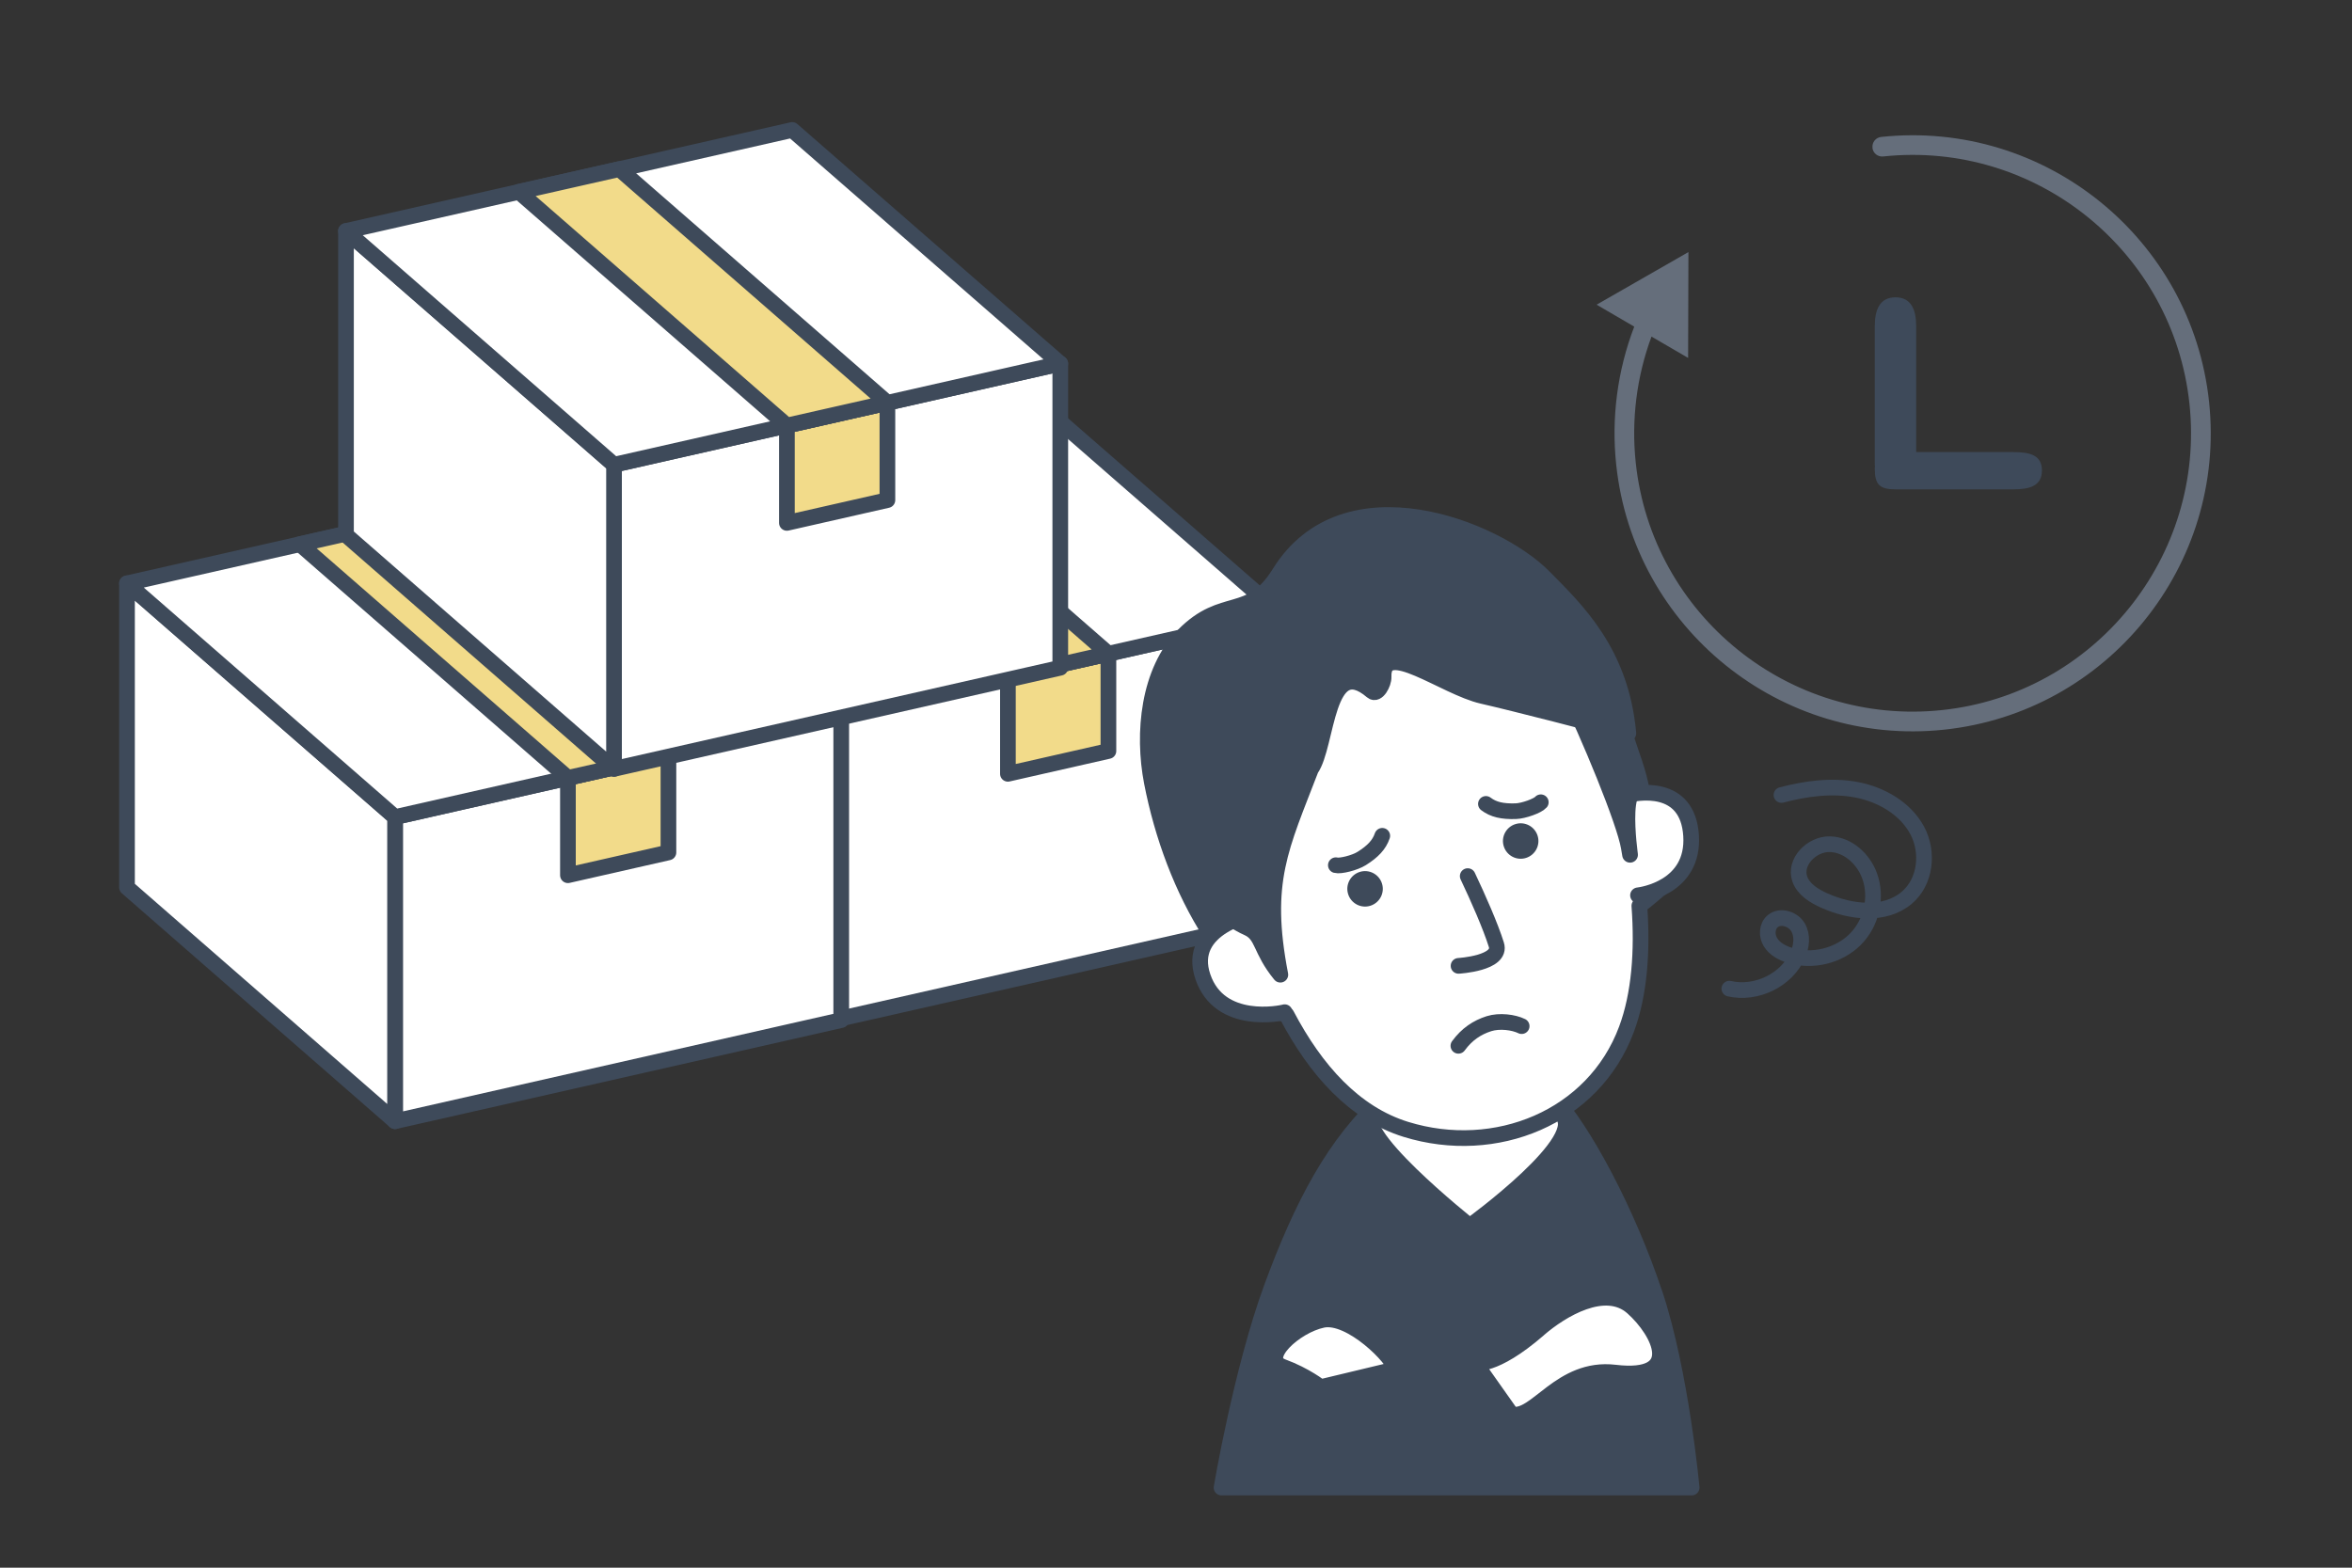
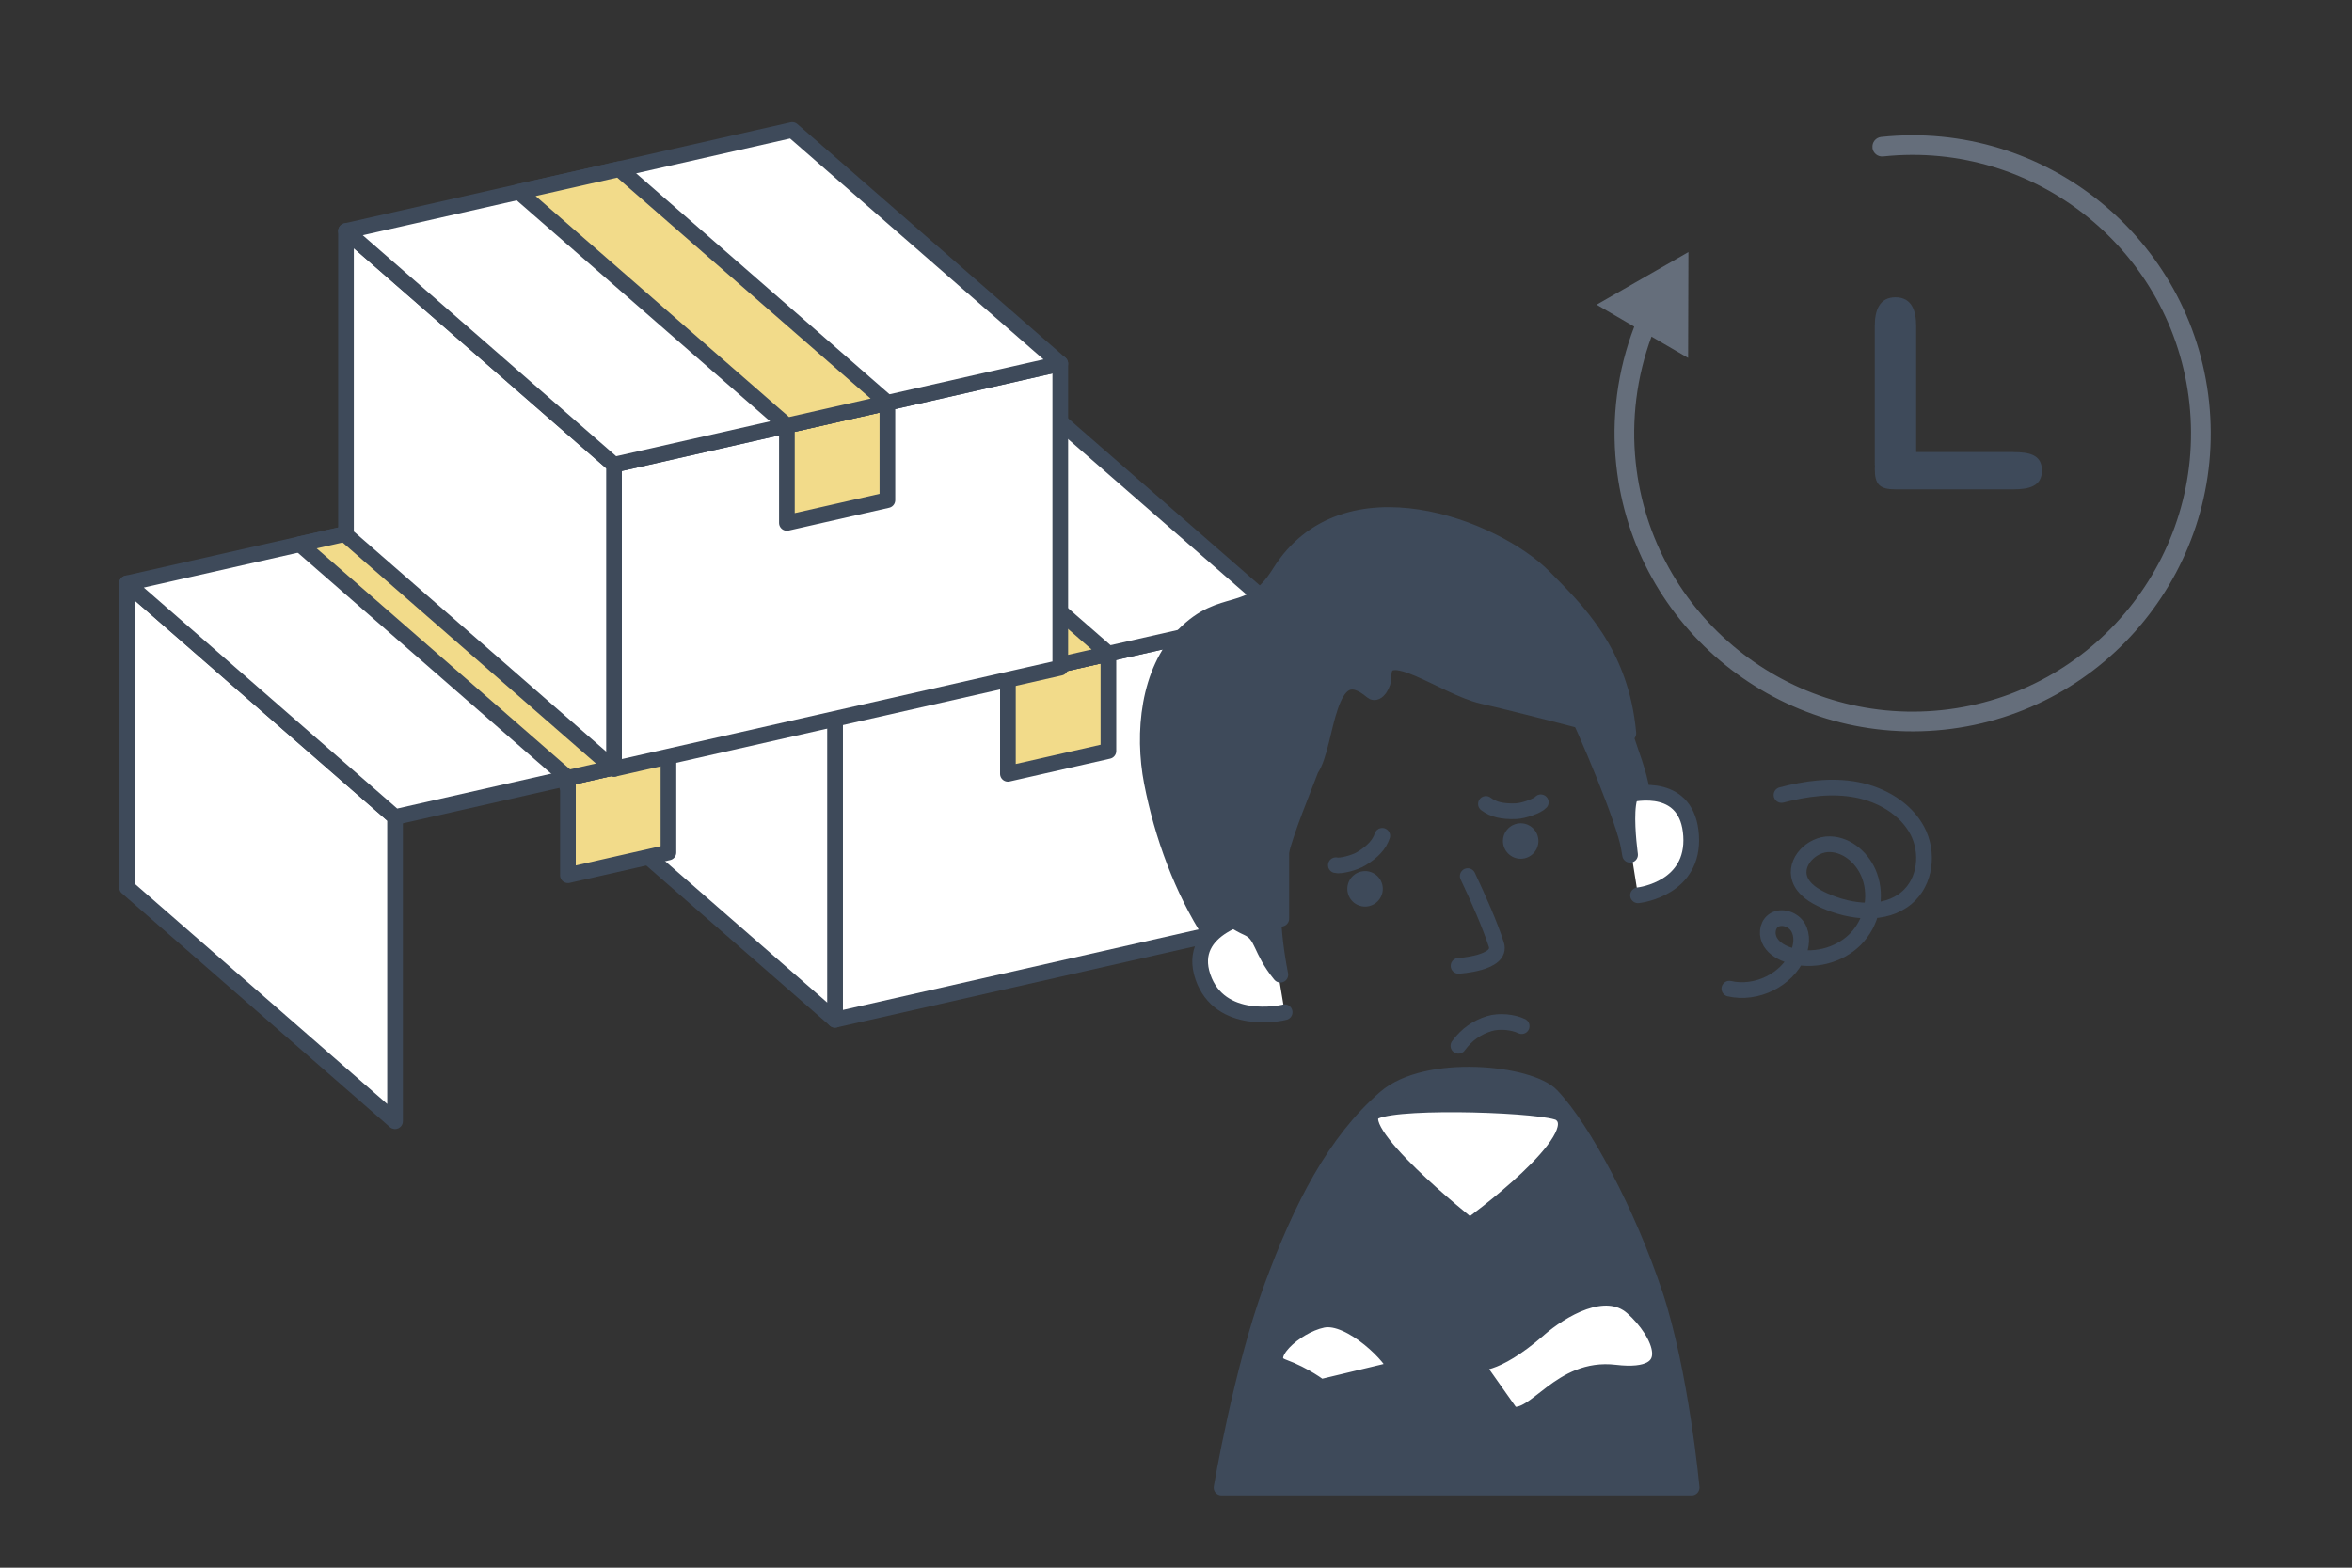
<svg xmlns="http://www.w3.org/2000/svg" id="_レイヤー_2" data-name="レイヤー 2" viewBox="0 0 300 200">
  <rect x="0" y="0" width="300" height="200" fill="#333333" stroke="none" />
  <defs>
    <style>
      .cls-1, .cls-2 {
        fill: none;
      }

      .cls-3, .cls-4 {
        fill: #3e4a5a;
      }

      .cls-5 {
        fill: #fff;
      }

      .cls-5, .cls-2, .cls-4, .cls-6 {
        stroke: #3e4a5a;
        stroke-linecap: round;
        stroke-linejoin: round;
        stroke-width: 2px;
      }

      .cls-7 {
        fill: #656e7b;
      }

      .cls-6 {
        fill: #f2db8a;
      }
    </style>
  </defs>
  <g id="_レイヤー_1-2" data-name="レイヤー 1">
    <g>
      <rect class="cls-1" width="300" height="200" />
      <g>
-         <path class="cls-7" d="M238.83,18.85c.07.69.69,1.19,1.38,1.11,19.47-2.06,37,12.1,39.06,31.57,2.06,19.47-12.1,37-31.57,39.06-19.47,2.06-37-12.1-39.06-31.57-.58-5.46.12-10.97,2.01-16.08l4.67,2.72.04-13.5-11.71,6.71,4.8,2.8c-2.14,5.58-2.94,11.63-2.3,17.62,2.21,20.85,20.97,36.01,41.82,33.8,20.85-2.21,36.01-20.97,33.8-41.82-2.21-20.85-20.97-36.01-41.82-33.8-.69.07-1.19.69-1.11,1.38Z" />
+         <path class="cls-7" d="M238.83,18.85c.07.69.69,1.19,1.38,1.11,19.47-2.06,37,12.1,39.06,31.57,2.06,19.47-12.1,37-31.57,39.06-19.47,2.06-37-12.1-39.06-31.57-.58-5.46.12-10.97,2.01-16.08l4.67,2.72.04-13.5-11.71,6.71,4.8,2.8c-2.14,5.58-2.94,11.63-2.3,17.62,2.21,20.85,20.97,36.01,41.82,33.8,20.85-2.21,36.01-20.97,33.8-41.82-2.21-20.85-20.97-36.01-41.82-33.8-.69.07-1.19.69-1.11,1.38" />
        <path class="cls-3" d="M256.8,57.67h-12.39v-16.08c0-2.02-.61-3.66-2.64-3.66s-2.64,1.64-2.64,3.66v17.52c0,.12,0,.23.02.34-.01.11-.02.23-.02.34,0,2.02.61,2.64,2.64,2.64h15.02c2.02,0,3.66-.39,3.66-2.41s-1.63-2.34-3.66-2.34Z" />
      </g>
      <g>
        <polygon class="cls-5" points="106.51 130.1 163.43 117.2 163.43 78.4 106.51 91.3 106.51 130.1" />
        <polygon class="cls-6" points="128.56 98.72 141.38 95.81 141.38 83.4 128.56 86.3 128.56 98.72" />
        <polygon class="cls-5" points="106.51 130.1 72.32 100.27 72.32 61.48 106.51 91.3 106.51 130.1" />
        <polygon class="cls-5" points="72.32 61.48 129.24 48.59 163.43 78.4 106.51 91.3 72.32 61.48" />
        <polygon class="cls-6" points="94.37 56.48 107.19 53.58 141.38 83.4 128.56 86.3 94.37 56.48" />
      </g>
      <g>
-         <polygon class="cls-5" points="50.39 143.04 107.3 130.14 107.3 91.34 50.39 104.24 50.39 143.04" />
        <polygon class="cls-6" points="72.44 111.66 85.26 108.75 85.26 96.34 72.44 99.24 72.44 111.66" />
        <polygon class="cls-5" points="50.39 143.04 16.2 113.21 16.2 74.42 50.39 104.24 50.39 143.04" />
        <polygon class="cls-5" points="16.2 74.42 73.12 61.53 107.3 91.34 50.39 104.24 16.2 74.42" />
        <polygon class="cls-6" points="38.25 69.42 51.07 66.52 85.26 96.34 72.44 99.24 38.25 69.42" />
      </g>
      <g>
        <polygon class="cls-5" points="78.32 98.09 135.24 85.19 135.24 46.39 78.32 59.29 78.32 98.09" />
        <polygon class="cls-6" points="100.37 66.71 113.19 63.8 113.19 51.39 100.37 54.29 100.37 66.71" />
        <polygon class="cls-5" points="78.32 98.09 44.13 68.26 44.13 29.47 78.32 59.29 78.32 98.09" />
        <polygon class="cls-5" points="44.13 29.47 101.05 16.58 135.24 46.39 78.32 59.29 44.13 29.47" />
        <polygon class="cls-6" points="66.18 24.47 79 21.57 113.19 51.39 100.37 54.29 66.18 24.47" />
      </g>
      <g>
        <path class="cls-4" d="M211.06,165c3.37,10.15,4.71,24.78,4.71,24.78h-59.96s2.53-14.98,6.37-25.46c3.84-10.48,8.13-18.71,14.5-24.25,5.25-4.57,18.43-3.22,21.22-.29,4.09,4.29,9.78,15.07,13.15,25.22Z" />
        <path class="cls-5" d="M187.47,156.41s-16.18-12.83-11.99-14.66c3.45-1.5,22.03-.8,23.54.3,4.14,3-11.55,14.36-11.55,14.36Z" />
        <g>
-           <path class="cls-5" d="M156,104.45c.75,3.8,1.66,7.68,2.78,11.45.81,2.74-2.54,6.03-1.5,8.6.78,1.93,3.28,3.87,6.83,4.97,3.72,7.08,8.66,12.58,15.21,14.61,11.41,3.53,23.93-1.48,28.14-12.77,1.65-4.43,2.07-9.97,1.64-15.75,6.39-4.98,5.01-5.52,4.49-8.11-.54-2.71-6.81-5.06-7.66-7.64-1.79-5.45-4.21-10.4-7-14.05-7.62-9.97-14.21-10.45-27.65-6.35-14.71,4.49-18.08,10.86-15.29,25.04Z" />
          <path class="cls-2" d="M187.21,111.77c1.32,2.78,2.9,6.36,3.65,8.75.76,2.38-4.82,2.7-4.82,2.7" />
          <path class="cls-2" d="M194.09,130.91c-1.02-.5-2.82-.74-4.18-.31-1.5.48-2.8,1.33-3.89,2.82" />
          <path class="cls-5" d="M161.71,116.25c-2.12.17-10.43,2.06-8.28,8.37,2.15,6.31,10.03,4.64,10.43,4.51" />
          <path class="cls-5" d="M206.92,101.6c2.03-.65,8.36-1.64,8.78,5.01.42,6.65-6.35,7.57-6.77,7.61" />
          <path class="cls-3" d="M191.81,107.98c.38,1.19,1.65,1.85,2.84,1.47,1.19-.38,1.85-1.65,1.47-2.84-.38-1.19-1.65-1.85-2.84-1.47-1.19.38-1.85,1.65-1.47,2.84Z" />
          <path class="cls-3" d="M171.96,114.08c.38,1.19,1.65,1.85,2.84,1.47,1.19-.38,1.85-1.65,1.47-2.84-.38-1.19-1.65-1.85-2.84-1.47-1.19.38-1.85,1.65-1.47,2.84Z" />
          <path class="cls-4" d="M150.96,81.05c5.1-5.19,8.43-1.82,12.22-7.92,8.32-13.44,27.63-5.74,33.76.49,4.04,4.11,9.81,9.48,10.76,19.93-3.91-1.1-14.63-3.85-18.62-4.76-4.86-1.11-12.77-7.36-12.6-2.43.03.85-.82,2.39-1.47,1.84-5.94-5.05-5.64,6.89-7.8,9.93-3.83,9.98-6.2,14.31-3.9,26.22-2.64-3.21-2.17-5.08-4.19-5.98-2.66-1.18-2.79-2.6-4.65.86-3.69-5.72-6.22-12.59-7.55-19.42-1.22-6.29-.45-14.18,4.05-18.76Z" />
          <path class="cls-4" d="M209.44,101.02c-3.46-2.19-.88,11.77-1.69,7.06-.56-3.29-5.07-14.24-8.15-20.5-.83-1.69,6.54,2.41,7.91,6.86.35,1.16,1.61,4.33,1.92,6.57Z" />
          <path class="cls-2" d="M196.53,102.35c-.37.44-2.17,1.11-3.21,1.14-1.69.05-2.83-.2-3.79-.93" />
          <path class="cls-2" d="M170.39,110.38c.55.16,2.42-.3,3.3-.86,1.43-.9,2.23-1.75,2.62-2.89" />
        </g>
        <path class="cls-5" d="M196.26,169.59c2.89-2.51,8.49-5.88,11.97-2.79,3.48,3.09,6.59,9.36-2.24,8.31-7-.84-10.11,6.08-13.21,5.31-2.25-3.19-4.64-6.57-4.64-6.57,0,0,2.32.77,8.12-4.25Z" />
        <path class="cls-5" d="M177.95,174.69c.04-1.22-5.67-7.05-9.25-6.3-3.58.75-8,4.91-5.09,5.98,2.91,1.07,4.83,2.6,4.83,2.6l9.51-2.28Z" />
      </g>
      <path class="cls-2" d="M227.23,101.42c3.12-.82,6.42-1.27,9.6-.66,3.17.61,6.22,2.4,7.71,5.18,1.49,2.78,1.09,6.56-1.35,8.61-2.79,2.35-7.12,1.85-10.47.35-1.33-.59-2.7-1.43-3.16-2.78-.74-2.14,1.51-4.47,3.84-4.42,2.33.05,4.3,1.91,5.07,4.04,1,2.75.25,6.03-1.85,8.12-2.1,2.09-5.46,2.91-8.33,2.02-.98-.3-1.93-.82-2.46-1.67-.53-.85-.48-2.08.31-2.71.97-.78,2.58-.26,3.2.8s.46,2.4-.03,3.52c-1.37,3.18-5.27,5.11-8.73,4.31" />
    </g>
  </g>
</svg>